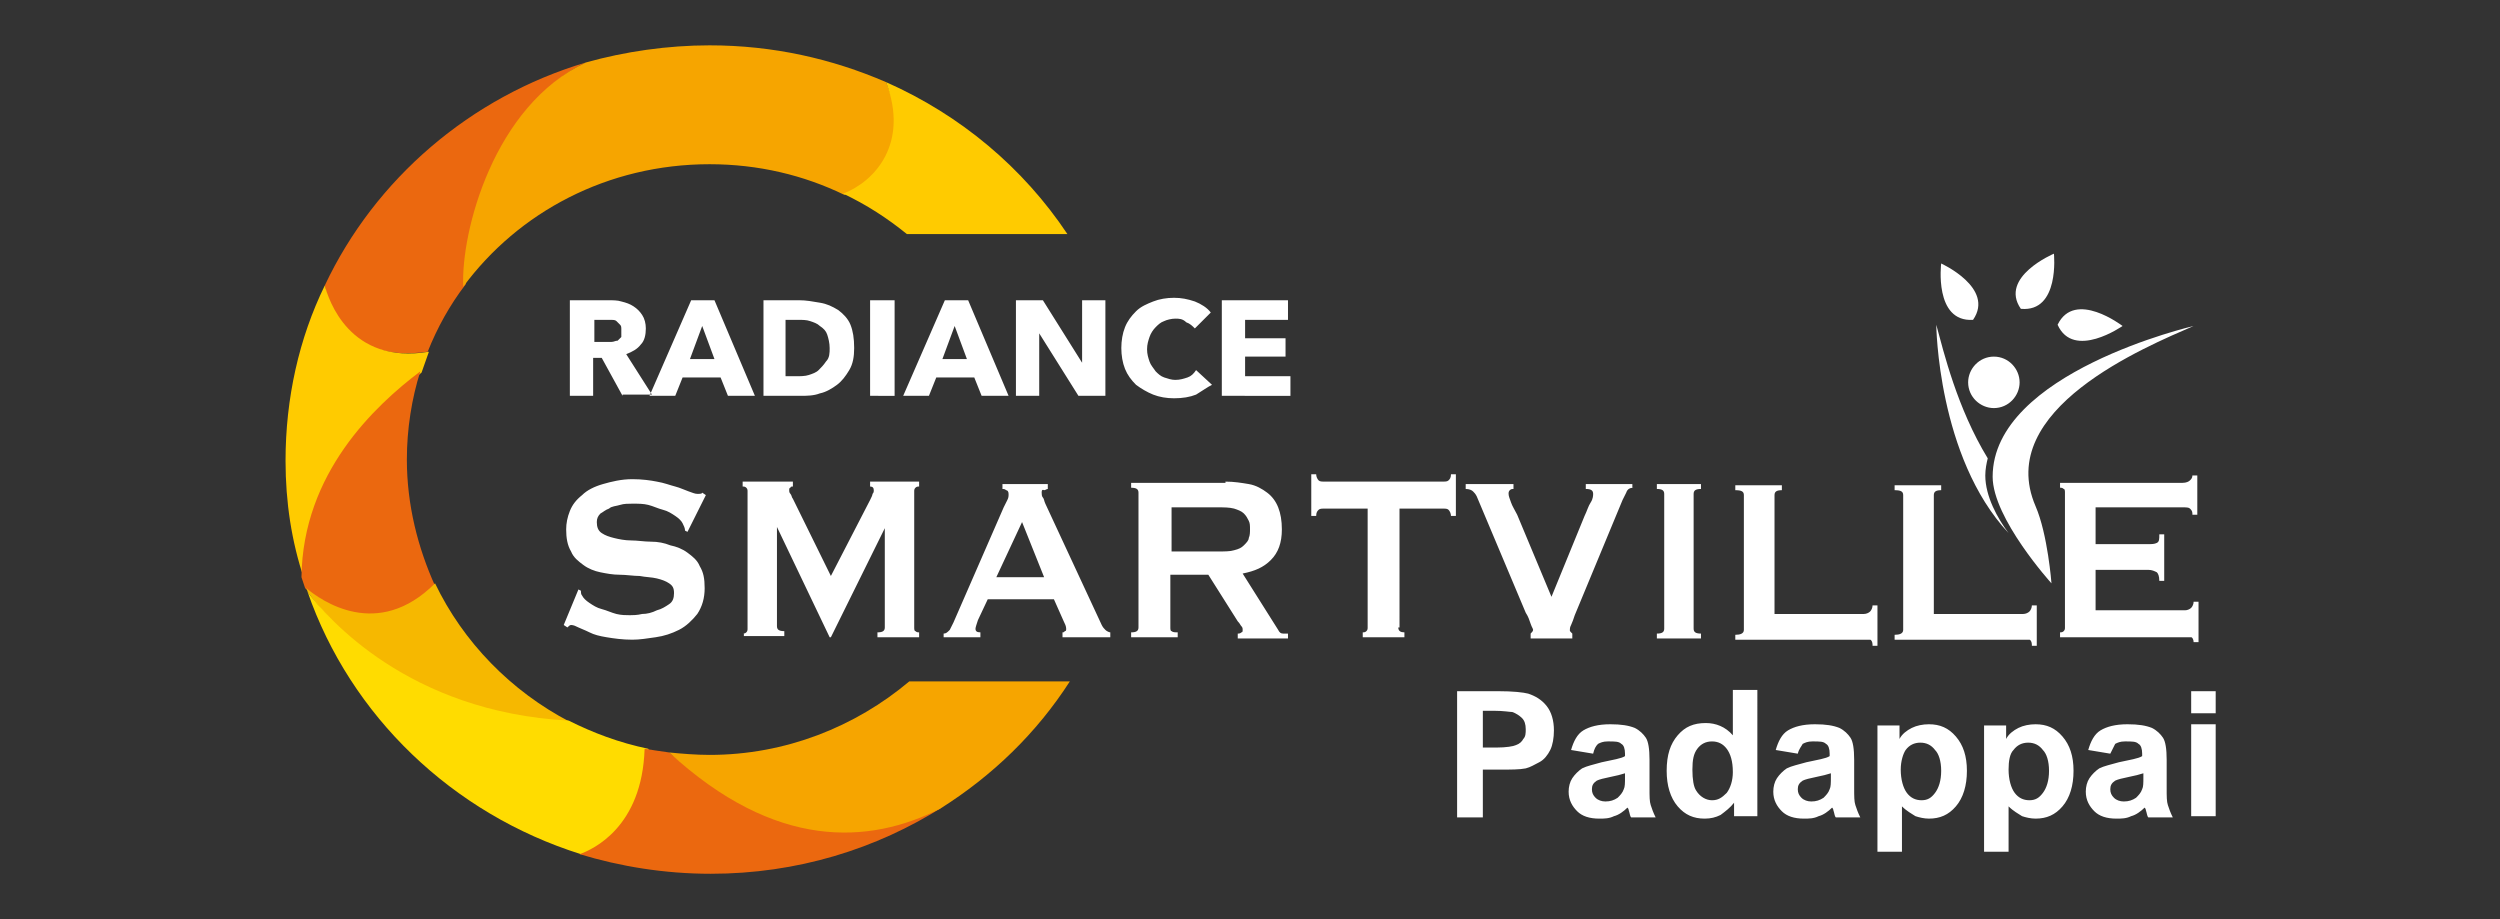
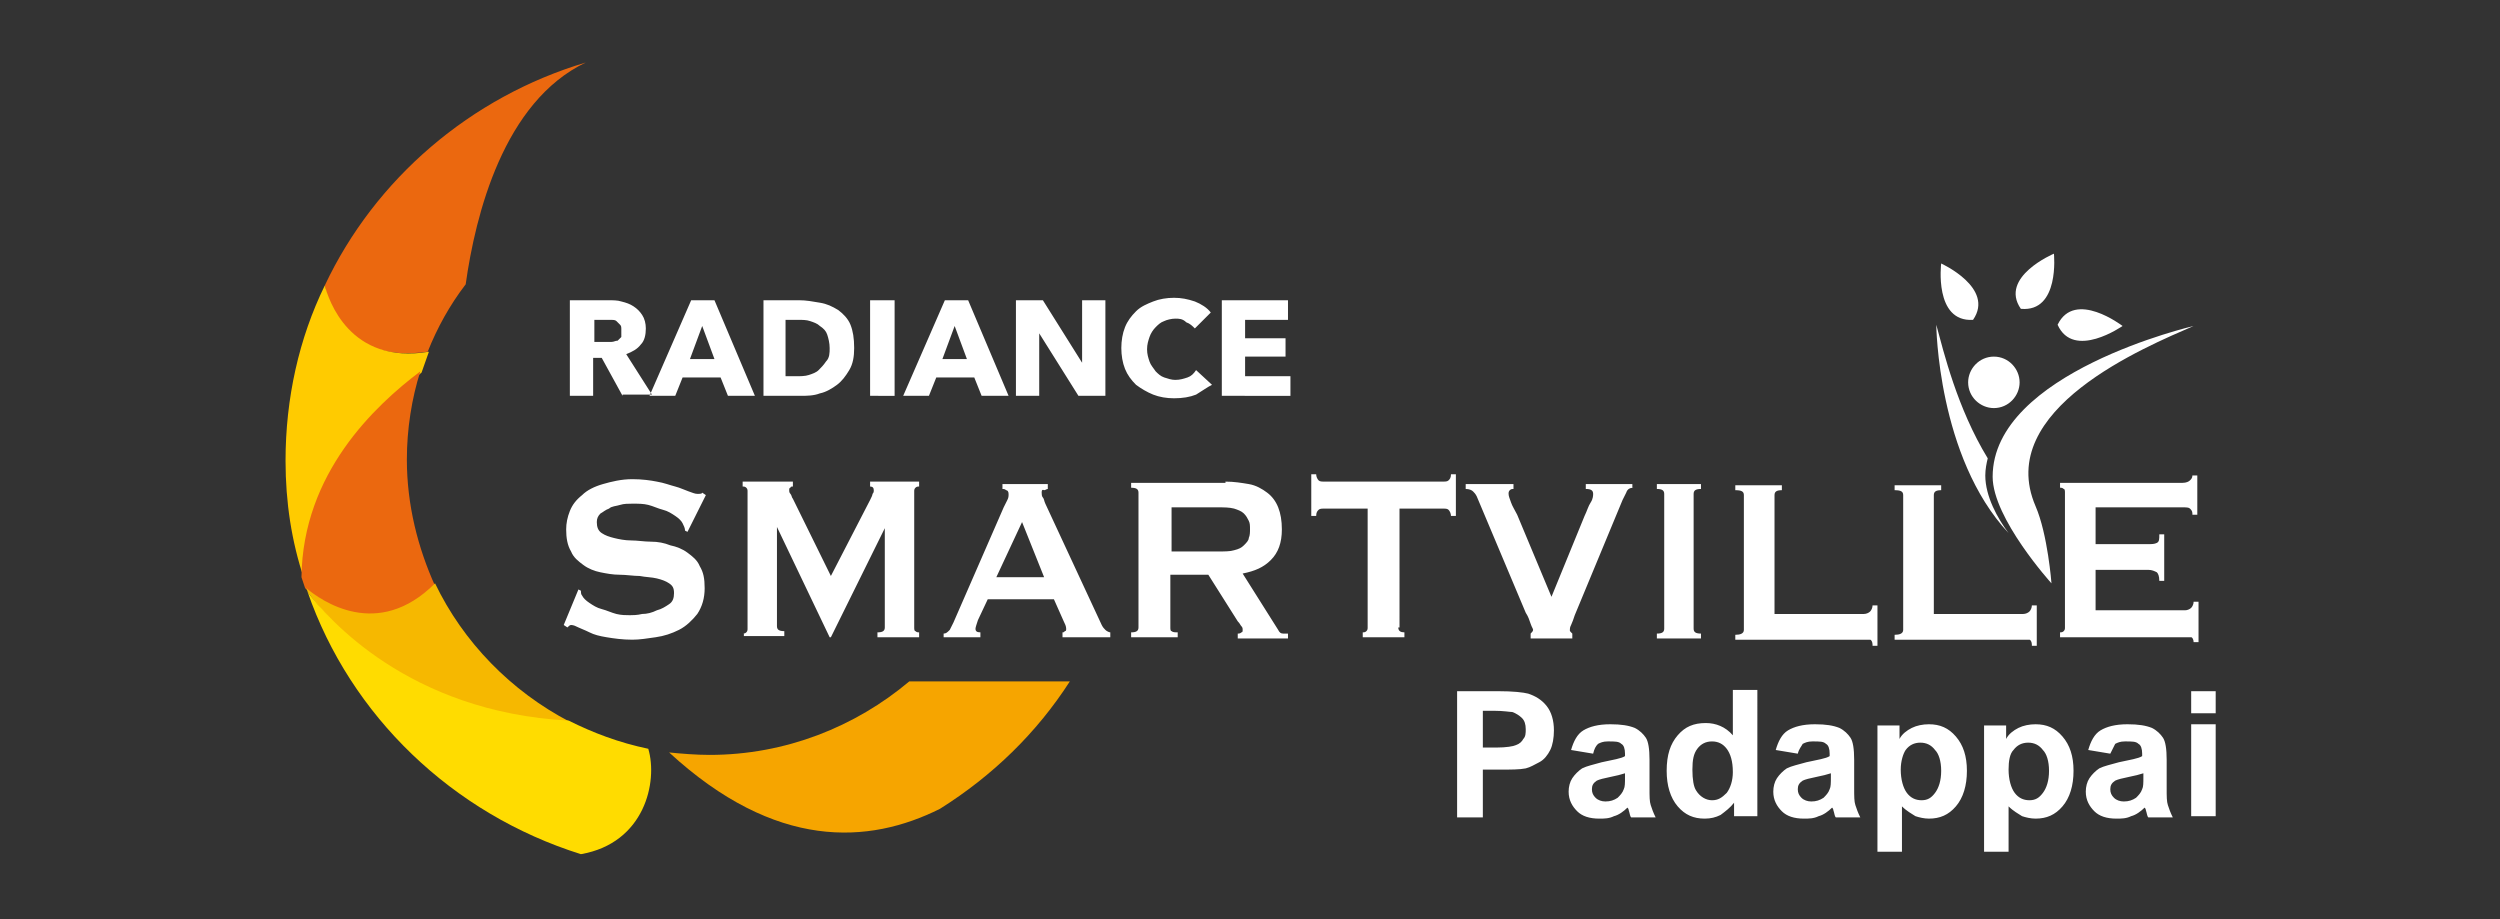
<svg xmlns="http://www.w3.org/2000/svg" version="1.1" id="Layer_1" x="0px" y="0px" viewBox="0 0 204 75" style="enable-background:new 0 0 204 75;" xml:space="preserve">
  <rect x="0" y="0" width="204" height="75" fill="#333333" stroke="none" />
  <style type="text/css">
	.st0{display:none;fill-rule:evenodd;clip-rule:evenodd;fill:#1E1E1E;}
	.st1{fill-rule:evenodd;clip-rule:evenodd;fill:#EB680F;}
	.st2{fill-rule:evenodd;clip-rule:evenodd;fill:#FFCB00;}
	.st3{fill-rule:evenodd;clip-rule:evenodd;fill:#F6B800;}
	.st4{fill-rule:evenodd;clip-rule:evenodd;fill:#FFDC00;}
	.st5{fill-rule:evenodd;clip-rule:evenodd;fill:#F6A500;}
	.st6{fill-rule:evenodd;clip-rule:evenodd;fill:#FFFFFF;}
</style>
  <rect x="-50.5" class="st0" width="305" height="75" />
  <g>
    <g>
      <path class="st1" d="M26.5,23.3c0.2,1.2,1.5,6.4,8.4,5.4c0.8-2,1.8-3.8,3.1-5.5c0.8-5.7,3.1-14.9,9.8-18.1    C38.4,7.9,30.6,14.6,26.5,23.3z" />
      <path class="st2" d="M26.5,23.3c-2.1,4.3-3.2,9.2-3.2,14.3c0,3.4,0.5,6.6,1.5,9.6c0.2-7.8,5.9-13.7,9.6-16.8    c0.2-0.6,0.4-1.1,0.6-1.7C28.5,29.8,26.8,24.4,26.5,23.3z" />
      <path class="st1" d="M33.2,37.5c0-2.5,0.4-5,1.1-7.2c-3.7,2.8-9.6,8.3-9.7,16.8c0.1,0.3,0.2,0.6,0.3,0.9c1.2,1,6,4.5,10.6-0.2    C34.1,44.7,33.2,41.2,33.2,37.5z" />
      <path class="st3" d="M35.5,47.6C30.8,52.3,26.2,49,25,48c0,0.1,0.1,0.2,0.1,0.3c6.1,8.3,15.6,10.3,21.4,10.6    C41.7,56.4,37.8,52.4,35.5,47.6z" />
      <path class="st4" d="M46.4,58.8c-13.1-0.7-19.7-8.4-21.3-10.5c3.5,10.1,11.8,18.1,22.3,21.4c5.2-0.9,6.3-5.9,5.5-8.6    C50.5,60.6,48.4,59.8,46.4,58.8z" />
-       <path class="st1" d="M58,71.3c7,0,13.5-2,19-5.5c-9.3,4.7-18-0.8-22.4-4.4c-0.7-0.1-1.4-0.2-2-0.3c-0.2,6.4-4.2,8.2-5.3,8.6    C50.6,70.7,54.2,71.3,58,71.3z" />
      <path class="st5" d="M74.2,55.6c-4.4,3.7-10.1,6-16.3,6c-1.1,0-2.3-0.1-3.3-0.2c8.7,8,16.3,7.5,22.1,4.6    c4.3-2.7,7.9-6.2,10.6-10.4C85.3,55.6,75.4,55.6,74.2,55.6z" />
-       <path class="st5" d="M47.8,5.1c-7.5,3.5-10.2,13.8-10,18.3c4.5-6.1,11.8-10,20.1-10c4,0,7.7,0.9,11,2.5c6-2.1,4.2-7.3,3.4-9.2    c-4.4-1.9-9.2-3-14.4-3C54.5,3.7,51,4.2,47.8,5.1z" />
-       <path class="st2" d="M72.3,6.7c1.9,5-0.9,8.1-3.5,9.1c1.9,0.9,3.6,2,5.2,3.3l13.1,0C83.5,13.7,78.4,9.4,72.3,6.7z" />
      <path class="st6" d="M50.7,26.9c0-0.2,0-0.3-0.1-0.4c-0.1-0.1-0.2-0.2-0.3-0.3c-0.1-0.1-0.3-0.1-0.4-0.1c-0.2,0-0.3,0-0.4,0h-1    v1.8h0.9c0.2,0,0.3,0,0.5,0c0.2,0,0.3-0.1,0.5-0.1c0.1-0.1,0.2-0.2,0.3-0.3C50.7,27.2,50.7,27.1,50.7,26.9L50.7,26.9z M50.8,32.3    l-1.7-3.1h-0.7v3.1h-1.9v-7.8h3.1c0.4,0,0.8,0,1.1,0.1c0.4,0.1,0.7,0.2,1,0.4c0.3,0.2,0.5,0.4,0.7,0.7c0.2,0.3,0.3,0.7,0.3,1.1    c0,0.5-0.1,1-0.4,1.3c-0.3,0.4-0.7,0.6-1.2,0.8l2.1,3.3H50.8L50.8,32.3z M57.3,26.6l-1,2.7h2L57.3,26.6L57.3,26.6z M59.4,32.3h2.2    l-3.3-7.8h-1.9L53,32.3h2.1l0.6-1.5h3.1L59.4,32.3L59.4,32.3z M67.7,28.4c0-0.4-0.1-0.8-0.2-1.1c-0.1-0.3-0.3-0.5-0.6-0.7    c-0.2-0.2-0.5-0.3-0.8-0.4c-0.3-0.1-0.6-0.1-1-0.1h-1v4.6h0.9c0.3,0,0.7,0,1-0.1c0.3-0.1,0.6-0.2,0.8-0.4c0.2-0.2,0.4-0.4,0.6-0.7    C67.7,29.2,67.7,28.8,67.7,28.4L67.7,28.4z M69.7,28.4c0,0.7-0.1,1.3-0.4,1.8c-0.3,0.5-0.6,0.9-1,1.2c-0.4,0.3-0.9,0.6-1.4,0.7    c-0.5,0.2-1.1,0.2-1.6,0.2h-3v-7.8h2.9c0.6,0,1.1,0.1,1.7,0.2c0.6,0.1,1,0.3,1.5,0.6c0.4,0.3,0.8,0.7,1,1.2    C69.6,27,69.7,27.6,69.7,28.4L69.7,28.4z M71,24.5H73v7.8H71V24.5L71,24.5z M77.9,26.6l-1,2.7h2L77.9,26.6L77.9,26.6z M80.1,32.3    l-0.6-1.5h-3.1l-0.6,1.5h-2.1l3.4-7.8h1.9l3.3,7.8H80.1L80.1,32.3z M88,32.3l-3.2-5.1h0l0,5.1h-1.9v-7.8h2.2l3.2,5.1h0l0-5.1h1.9    v7.8H88L88,32.3z M97.6,32.2c-0.5,0.2-1.1,0.3-1.8,0.3c-0.6,0-1.2-0.1-1.7-0.3c-0.5-0.2-1-0.5-1.4-0.8c-0.4-0.4-0.7-0.8-0.9-1.3    c-0.2-0.5-0.3-1.1-0.3-1.7c0-0.6,0.1-1.2,0.3-1.7c0.2-0.5,0.5-0.9,0.9-1.3c0.4-0.4,0.9-0.6,1.4-0.8c0.5-0.2,1.1-0.3,1.7-0.3    c0.6,0,1.1,0.1,1.7,0.3c0.5,0.2,1,0.5,1.3,0.9l-1.3,1.3c-0.2-0.2-0.4-0.4-0.7-0.5C96.5,26,96.2,26,95.9,26c-0.3,0-0.7,0.1-0.9,0.2    c-0.3,0.1-0.5,0.3-0.7,0.5c-0.2,0.2-0.4,0.5-0.5,0.8c-0.1,0.3-0.2,0.6-0.2,1c0,0.4,0.1,0.7,0.2,1c0.1,0.3,0.3,0.5,0.5,0.8    c0.2,0.2,0.4,0.4,0.7,0.5c0.3,0.1,0.6,0.2,0.9,0.2c0.4,0,0.7-0.1,1-0.2c0.3-0.1,0.5-0.3,0.7-0.6l1.3,1.2    C98.5,31.6,98.1,31.9,97.6,32.2L97.6,32.2z M99.7,32.3v-7.8h5.4v1.6h-3.5v1.5h3.3v1.5h-3.3v1.6h3.7v1.6H99.7z" />
      <path class="st6" d="M47.2,48.1l0.2,0.1c0,0.1,0,0.3,0.1,0.4c0.1,0.2,0.3,0.4,0.6,0.6c0.3,0.2,0.6,0.4,1,0.5    c0.4,0.1,0.8,0.3,1.2,0.4c0.4,0.1,0.8,0.1,1.1,0.1c0.2,0,0.6,0,1-0.1c0.4,0,0.8-0.1,1.2-0.3c0.4-0.1,0.7-0.3,1-0.5    c0.3-0.2,0.4-0.5,0.4-0.9c0-0.4-0.1-0.6-0.4-0.8c-0.3-0.2-0.6-0.3-1-0.4c-0.4-0.1-0.9-0.1-1.4-0.2c-0.5,0-1.1-0.1-1.6-0.1    c-0.6,0-1.1-0.1-1.6-0.2c-0.5-0.1-1-0.3-1.4-0.6c-0.4-0.3-0.8-0.6-1-1.1c-0.3-0.5-0.4-1.1-0.4-1.8c0-0.5,0.1-1,0.3-1.5    c0.2-0.5,0.5-0.9,1-1.3c0.4-0.4,1-0.7,1.7-0.9c0.7-0.2,1.5-0.4,2.4-0.4c0.8,0,1.5,0.1,2,0.2c0.6,0.1,1.1,0.3,1.5,0.4    c0.4,0.1,0.8,0.3,1.1,0.4c0.3,0.1,0.5,0.2,0.7,0.2c0.2,0,0.4,0,0.4-0.1l0.3,0.2l-1.5,3l-0.2-0.1c0-0.2-0.1-0.4-0.2-0.6    c-0.1-0.2-0.3-0.4-0.6-0.6c-0.3-0.2-0.6-0.4-1-0.5c-0.4-0.1-0.8-0.3-1.2-0.4c-0.4-0.1-0.8-0.1-1.3-0.1c-0.3,0-0.7,0-1,0.1    c-0.3,0.1-0.7,0.1-0.9,0.3c-0.3,0.1-0.5,0.3-0.7,0.4c-0.2,0.2-0.3,0.4-0.3,0.7c0,0.4,0.1,0.7,0.4,0.9c0.3,0.2,0.6,0.3,1,0.4    c0.4,0.1,0.9,0.2,1.4,0.2c0.5,0,1.1,0.1,1.6,0.1c0.6,0,1.1,0.1,1.6,0.3c0.5,0.1,1,0.3,1.4,0.6c0.4,0.3,0.8,0.6,1,1.1    c0.3,0.5,0.4,1,0.4,1.8c0,0.8-0.2,1.5-0.6,2.1c-0.4,0.5-0.9,1-1.5,1.3c-0.6,0.3-1.2,0.5-1.9,0.6c-0.7,0.1-1.3,0.2-1.9,0.2    c-0.8,0-1.5-0.1-2.1-0.2c-0.6-0.1-1-0.2-1.4-0.4c-0.4-0.2-0.7-0.3-0.9-0.4c-0.2-0.1-0.4-0.2-0.6-0.2c-0.1,0-0.2,0.1-0.3,0.2L46,51    L47.2,48.1L47.2,48.1z M60.6,51.7c0.1,0,0.2,0,0.3-0.1c0.1-0.1,0.1-0.2,0.1-0.3V40.1c0-0.1,0-0.2-0.1-0.3    c-0.1-0.1-0.2-0.1-0.3-0.1v-0.4h4.1v0.4c-0.1,0-0.2,0-0.2,0.1c-0.1,0-0.1,0.1-0.1,0.2c0,0.1,0,0.2,0.1,0.3    c0.1,0.1,0.1,0.3,0.2,0.4l3.1,6.3l3.2-6.2c0.1-0.2,0.2-0.4,0.2-0.5c0.1-0.1,0.1-0.2,0.1-0.3c0-0.2-0.1-0.3-0.3-0.3v-0.4H75v0.4    c-0.1,0-0.2,0-0.3,0.1c-0.1,0.1-0.1,0.2-0.1,0.3v11.1c0,0.1,0,0.3,0.1,0.3c0.1,0.1,0.2,0.1,0.3,0.1v0.4h-3.4v-0.4    c0.4,0,0.6-0.1,0.6-0.4v-8.1h0l-4.4,8.9h-0.1l-4.3-9h0v8.1c0,0.3,0.2,0.4,0.6,0.4v0.4h-3.3V51.7L60.6,51.7z M85.2,47.1l-1.8-4.5    l-2.1,4.5H85.2L85.2,47.1z M77,51.7c0.2,0,0.3-0.1,0.5-0.3c0.1-0.2,0.2-0.4,0.3-0.6l4.1-9.4c0.1-0.2,0.2-0.4,0.3-0.6    c0.1-0.2,0.1-0.3,0.1-0.5c0-0.2-0.1-0.3-0.2-0.3c-0.1-0.1-0.2-0.1-0.3-0.1v-0.4h3.7v0.4c-0.1,0-0.2,0.1-0.3,0.1    C85,39.9,85,40.1,85,40.2c0,0.1,0,0.3,0.1,0.4c0.1,0.1,0.1,0.3,0.2,0.5l4.6,9.9c0.1,0.2,0.2,0.3,0.3,0.4c0.1,0.1,0.3,0.2,0.4,0.2    v0.4h-3.9v-0.4c0.1,0,0.1,0,0.2-0.1c0.1,0,0.1-0.1,0.1-0.2c0-0.2-0.1-0.4-0.2-0.6L86,48.9h-5.4l-0.8,1.7c-0.1,0.3-0.2,0.6-0.2,0.7    c0,0.2,0.1,0.3,0.4,0.3v0.4H77V51.7L77,51.7z M99.4,45c0.5,0,1,0,1.3-0.1c0.4-0.1,0.6-0.2,0.8-0.4c0.2-0.2,0.4-0.4,0.4-0.6    c0.1-0.2,0.1-0.5,0.1-0.7c0-0.3,0-0.5-0.1-0.7c-0.1-0.2-0.2-0.4-0.4-0.6c-0.2-0.2-0.5-0.3-0.8-0.4c-0.4-0.1-0.8-0.1-1.3-0.1h-3.8    V45H99.4L99.4,45z M100,39.3c0.7,0,1.3,0.1,1.9,0.2c0.6,0.1,1.1,0.4,1.5,0.7c0.4,0.3,0.7,0.7,0.9,1.2c0.2,0.5,0.3,1.1,0.3,1.8    c0,1.1-0.3,1.9-0.9,2.5c-0.6,0.6-1.3,0.9-2.3,1.1l2.9,4.6c0.1,0.2,0.2,0.3,0.4,0.3c0.1,0,0.3,0,0.4,0v0.4H101v-0.4    c0.1,0,0.2,0,0.3-0.1c0.1,0,0.1-0.1,0.1-0.2c0-0.1,0-0.2-0.1-0.3c-0.1-0.1-0.1-0.2-0.3-0.4l-2.4-3.8h-3.1v4.3c0,0.1,0,0.3,0.1,0.3    c0.1,0.1,0.3,0.1,0.5,0.1v0.4h-3.8v-0.4c0.4,0,0.6-0.1,0.6-0.4v-11c0-0.3-0.2-0.4-0.6-0.4v-0.4H100L100,39.3z M114.1,51.2    c0,0.3,0.2,0.4,0.5,0.4v0.4h-3.4v-0.4c0.1,0,0.2,0,0.3-0.1c0.1-0.1,0.1-0.2,0.1-0.3v-9.7H108c-0.1,0-0.3,0-0.4,0.1    c-0.1,0.1-0.2,0.2-0.2,0.5H107v-3.4h0.4c0,0.2,0.1,0.4,0.2,0.5c0.1,0.1,0.3,0.1,0.4,0.1h9.8c0.1,0,0.3,0,0.4-0.1    c0.1-0.1,0.2-0.2,0.2-0.5h0.4v3.4h-0.4c0-0.2-0.1-0.4-0.2-0.5c-0.1-0.1-0.3-0.1-0.4-0.1h-3.6V51.2L114.1,51.2z M133.3,39.8    c-0.3,0-0.5,0.1-0.6,0.4c-0.1,0.2-0.2,0.4-0.3,0.6l-3.9,9.4c-0.1,0.3-0.2,0.6-0.3,0.8c-0.1,0.2-0.1,0.3-0.1,0.4    c0,0.1,0,0.1,0.1,0.2c0,0,0.1,0.1,0.1,0.1v0.4h-3.4v-0.4c0.1-0.1,0.2-0.2,0.2-0.3c0-0.1-0.1-0.2-0.2-0.5c-0.1-0.3-0.2-0.6-0.4-0.9    l-4-9.5c-0.1-0.2-0.2-0.3-0.3-0.4c-0.1-0.1-0.3-0.2-0.6-0.2v-0.4h3.9v0.4c-0.1,0-0.2,0-0.3,0.1c-0.1,0.1-0.1,0.2-0.1,0.3    c0,0.2,0.1,0.4,0.2,0.7c0.1,0.3,0.3,0.6,0.5,1l2.8,6.7l2.7-6.6c0.2-0.4,0.3-0.8,0.5-1.1c0.2-0.3,0.2-0.6,0.2-0.7    c0-0.3-0.2-0.4-0.6-0.4v-0.4h3.8V39.8L133.3,39.8z M135.2,51.7c0.4,0,0.6-0.1,0.6-0.4v-11c0-0.3-0.2-0.4-0.6-0.4v-0.4h3.6v0.4    c-0.4,0-0.6,0.1-0.6,0.4v11c0,0.3,0.2,0.4,0.6,0.4v0.4h-3.6V51.7L135.2,51.7z M152.8,52.6c0-0.2-0.1-0.4-0.2-0.4    c-0.1,0-0.3,0-0.5,0h-10.5v-0.4c0.4,0,0.7-0.1,0.7-0.4v-11c0-0.3-0.2-0.4-0.7-0.4v-0.4h3.8v0.4c-0.4,0-0.6,0.1-0.6,0.4v9.7h7.3    c0.2,0,0.4-0.1,0.5-0.2c0.1-0.1,0.2-0.3,0.2-0.5h0.4v3.3H152.8L152.8,52.6z M165.8,52.6c0-0.2-0.1-0.4-0.2-0.4c-0.1,0-0.3,0-0.5,0    h-10.5v-0.4c0.4,0,0.7-0.1,0.7-0.4v-11c0-0.3-0.2-0.4-0.7-0.4v-0.4h3.8v0.4c-0.4,0-0.6,0.1-0.6,0.4v9.7h7.3c0.2,0,0.4-0.1,0.5-0.2    c0.1-0.1,0.2-0.3,0.2-0.5h0.4v3.3H165.8L165.8,52.6z M178.9,41.9c0-0.2-0.1-0.3-0.2-0.4c-0.1-0.1-0.3-0.1-0.6-0.1H171v3h4.3    c0.3,0,0.5,0,0.7-0.1c0.2-0.1,0.2-0.3,0.2-0.7h0.4v3.8h-0.4c0-0.4-0.1-0.6-0.2-0.7c-0.2-0.1-0.4-0.2-0.7-0.2H171v3.3h7.3    c0.2,0,0.4-0.1,0.5-0.2c0.1-0.1,0.2-0.3,0.2-0.5h0.4v3.3h-0.4c0-0.2-0.1-0.4-0.2-0.4c-0.1,0-0.3,0-0.5,0h-10.2v-0.4    c0.1,0,0.2,0,0.3-0.1c0.1-0.1,0.1-0.2,0.1-0.3v-11c0-0.1,0-0.3-0.1-0.3c-0.1-0.1-0.2-0.1-0.3-0.1v-0.4h10c0.3,0,0.5-0.1,0.6-0.2    c0.1-0.1,0.2-0.2,0.2-0.4h0.4v3.2H178.9z" />
      <path class="st6" d="M158.4,21.5c0,0,4.4,2,2.6,4.6C157.8,26.3,158.4,21.5,158.4,21.5L158.4,21.5z M167.6,20.7    c0,0,0.5,4.8-2.7,4.5C163.1,22.6,167.6,20.7,167.6,20.7L167.6,20.7z M173.2,26.6c0,0-3.9-3-5.3-0.1    C169.2,29.4,173.2,26.6,173.2,26.6L173.2,26.6z M162,38.8c0-0.5,0.1-1,0.2-1.4c-2.5-4.1-3.6-8.7-4.2-10.9c0,0,0.1,10.8,5.9,17    C163,42.3,162,40.5,162,38.8L162,38.8z M166.1,41.3c1,2.3,1.3,6.3,1.3,6.3s-4.8-5.3-4.8-8.7c0-8.5,16.4-12.3,16.4-12.3    C175.1,28.3,162.7,33.4,166.1,41.3L166.1,41.3z M164.8,31.2c0,1.1-0.9,2.1-2.1,2.1c-1.1,0-2.1-0.9-2.1-2.1c0-1.1,0.9-2.1,2.1-2.1    C163.9,29.1,164.8,30.1,164.8,31.2z" />
    </g>
    <path class="st6" d="M118.9,66.6V56.4h3.3c1.3,0,2.1,0.1,2.5,0.2c0.6,0.2,1.1,0.5,1.5,1c0.4,0.5,0.6,1.2,0.6,2   c0,0.6-0.1,1.2-0.3,1.6c-0.2,0.4-0.5,0.8-0.9,1c-0.4,0.2-0.7,0.4-1.1,0.5c-0.5,0.1-1.2,0.1-2.1,0.1H121v3.9H118.9L118.9,66.6z    M121,58.1V61h1.1c0.8,0,1.4-0.1,1.6-0.2c0.3-0.1,0.5-0.3,0.6-0.5c0.2-0.2,0.2-0.5,0.2-0.8c0-0.4-0.1-0.7-0.3-0.9   c-0.2-0.2-0.5-0.4-0.8-0.5c-0.2,0-0.7-0.1-1.5-0.1H121L121,58.1z M130,61.5l-1.8-0.3c0.2-0.7,0.5-1.3,1-1.6   c0.5-0.3,1.2-0.5,2.2-0.5c0.9,0,1.5,0.1,2,0.3c0.4,0.2,0.7,0.5,0.9,0.8c0.2,0.3,0.3,0.9,0.3,1.8l0,2.3c0,0.7,0,1.1,0.1,1.4   c0.1,0.3,0.2,0.6,0.4,1h-2c-0.1-0.1-0.1-0.3-0.2-0.6c0-0.1-0.1-0.2-0.1-0.2c-0.3,0.3-0.7,0.6-1.1,0.7c-0.4,0.2-0.8,0.2-1.2,0.2   c-0.8,0-1.4-0.2-1.8-0.6c-0.4-0.4-0.7-0.9-0.7-1.6c0-0.4,0.1-0.8,0.3-1.1c0.2-0.3,0.5-0.6,0.8-0.8c0.4-0.2,0.9-0.3,1.6-0.5   c0.9-0.2,1.6-0.3,1.9-0.5v-0.2c0-0.4-0.1-0.7-0.3-0.8c-0.2-0.2-0.5-0.2-1.1-0.2c-0.4,0-0.6,0.1-0.8,0.2   C130.2,60.9,130.1,61.1,130,61.5L130,61.5z M132.6,63.1c-0.3,0.1-0.7,0.2-1.2,0.3c-0.5,0.1-0.9,0.2-1.1,0.3   c-0.3,0.2-0.4,0.4-0.4,0.7c0,0.3,0.1,0.5,0.3,0.7c0.2,0.2,0.5,0.3,0.8,0.3c0.4,0,0.7-0.1,1-0.3c0.2-0.2,0.4-0.4,0.5-0.7   c0.1-0.2,0.1-0.5,0.1-1V63.1L132.6,63.1z M143.3,66.6h-1.8v-1.1c-0.3,0.4-0.7,0.7-1.1,1c-0.4,0.2-0.8,0.3-1.3,0.3   c-0.9,0-1.6-0.3-2.2-1c-0.6-0.7-0.9-1.7-0.9-2.9c0-1.3,0.3-2.2,0.9-2.9c0.6-0.7,1.3-1,2.3-1c0.8,0,1.6,0.3,2.2,1v-3.7h2V66.6   L143.3,66.6z M138.1,62.8c0,0.8,0.1,1.4,0.3,1.7c0.3,0.5,0.8,0.8,1.3,0.8c0.5,0,0.8-0.2,1.2-0.6c0.3-0.4,0.5-1,0.5-1.7   c0-0.9-0.2-1.5-0.5-1.9c-0.3-0.4-0.7-0.6-1.2-0.6c-0.5,0-0.9,0.2-1.2,0.6C138.2,61.5,138.1,62,138.1,62.8L138.1,62.8z M146.7,61.5   l-1.8-0.3c0.2-0.7,0.5-1.3,1-1.6c0.5-0.3,1.2-0.5,2.2-0.5c0.9,0,1.5,0.1,2,0.3c0.4,0.2,0.7,0.5,0.9,0.8c0.2,0.3,0.3,0.9,0.3,1.8   l0,2.3c0,0.7,0,1.1,0.1,1.4c0.1,0.3,0.2,0.6,0.4,1h-2c-0.1-0.1-0.1-0.3-0.2-0.6c0-0.1-0.1-0.2-0.1-0.2c-0.3,0.3-0.7,0.6-1.1,0.7   c-0.4,0.2-0.8,0.2-1.2,0.2c-0.8,0-1.4-0.2-1.8-0.6c-0.4-0.4-0.7-0.9-0.7-1.6c0-0.4,0.1-0.8,0.3-1.1c0.2-0.3,0.5-0.6,0.8-0.8   c0.4-0.2,0.9-0.3,1.6-0.5c0.9-0.2,1.6-0.3,1.9-0.5v-0.2c0-0.4-0.1-0.7-0.3-0.8c-0.2-0.2-0.5-0.2-1.1-0.2c-0.4,0-0.6,0.1-0.8,0.2   C147,60.9,146.8,61.1,146.7,61.5L146.7,61.5z M149.4,63.1c-0.3,0.1-0.7,0.2-1.2,0.3c-0.5,0.1-0.9,0.2-1.1,0.3   c-0.3,0.2-0.4,0.4-0.4,0.7c0,0.3,0.1,0.5,0.3,0.7c0.2,0.2,0.5,0.3,0.8,0.3c0.4,0,0.7-0.1,1-0.3c0.2-0.2,0.4-0.4,0.5-0.7   c0.1-0.2,0.1-0.5,0.1-1V63.1L149.4,63.1z M153.2,59.2h1.8v1.1c0.2-0.4,0.6-0.7,1-0.9c0.4-0.2,0.9-0.3,1.4-0.3c0.9,0,1.6,0.3,2.2,1   c0.6,0.7,0.9,1.6,0.9,2.8c0,1.2-0.3,2.2-0.9,2.9c-0.6,0.7-1.3,1-2.2,1c-0.4,0-0.8-0.1-1.1-0.2c-0.3-0.2-0.7-0.4-1.1-0.8v3.7h-2   V59.2L153.2,59.2z M155.1,62.8c0,0.8,0.2,1.5,0.5,1.9c0.3,0.4,0.7,0.6,1.2,0.6c0.5,0,0.8-0.2,1.1-0.6c0.3-0.4,0.5-1,0.5-1.8   c0-0.8-0.2-1.4-0.5-1.7c-0.3-0.4-0.7-0.6-1.2-0.6c-0.5,0-0.9,0.2-1.2,0.6C155.3,61.5,155.1,62.1,155.1,62.8L155.1,62.8z    M161.9,59.2h1.8v1.1c0.2-0.4,0.6-0.7,1-0.9c0.4-0.2,0.9-0.3,1.4-0.3c0.9,0,1.6,0.3,2.2,1c0.6,0.7,0.9,1.6,0.9,2.8   c0,1.2-0.3,2.2-0.9,2.9c-0.6,0.7-1.3,1-2.2,1c-0.4,0-0.8-0.1-1.1-0.2c-0.3-0.2-0.7-0.4-1.1-0.8v3.7h-2V59.2L161.9,59.2z    M163.9,62.8c0,0.8,0.2,1.5,0.5,1.9c0.3,0.4,0.7,0.6,1.2,0.6c0.5,0,0.8-0.2,1.1-0.6c0.3-0.4,0.5-1,0.5-1.8c0-0.8-0.2-1.4-0.5-1.7   c-0.3-0.4-0.7-0.6-1.2-0.6c-0.5,0-0.9,0.2-1.2,0.6C164,61.5,163.9,62.1,163.9,62.8L163.9,62.8z M172.2,61.5l-1.8-0.3   c0.2-0.7,0.5-1.3,1-1.6c0.5-0.3,1.2-0.5,2.2-0.5c0.9,0,1.5,0.1,2,0.3c0.4,0.2,0.7,0.5,0.9,0.8c0.2,0.3,0.3,0.9,0.3,1.8l0,2.3   c0,0.7,0,1.1,0.1,1.4c0.1,0.3,0.2,0.6,0.4,1h-2c-0.1-0.1-0.1-0.3-0.2-0.6c0-0.1-0.1-0.2-0.1-0.2c-0.3,0.3-0.7,0.6-1.1,0.7   c-0.4,0.2-0.8,0.2-1.2,0.2c-0.8,0-1.4-0.2-1.8-0.6c-0.4-0.4-0.7-0.9-0.7-1.6c0-0.4,0.1-0.8,0.3-1.1c0.2-0.3,0.5-0.6,0.8-0.8   c0.4-0.2,0.9-0.3,1.6-0.5c0.9-0.2,1.6-0.3,1.9-0.5v-0.2c0-0.4-0.1-0.7-0.3-0.8c-0.2-0.2-0.5-0.2-1.1-0.2c-0.4,0-0.6,0.1-0.8,0.2   C172.5,60.9,172.4,61.1,172.2,61.5L172.2,61.5z M174.9,63.1c-0.3,0.1-0.7,0.2-1.2,0.3c-0.5,0.1-0.9,0.2-1.1,0.3   c-0.3,0.2-0.4,0.4-0.4,0.7c0,0.3,0.1,0.5,0.3,0.7c0.2,0.2,0.5,0.3,0.8,0.3c0.4,0,0.7-0.1,1-0.3c0.2-0.2,0.4-0.4,0.5-0.7   c0.1-0.2,0.1-0.5,0.1-1V63.1L174.9,63.1z M178.8,58.2v-1.8h2v1.8H178.8L178.8,58.2z M178.8,66.6v-7.5h2v7.5H178.8z" />
  </g>
</svg>